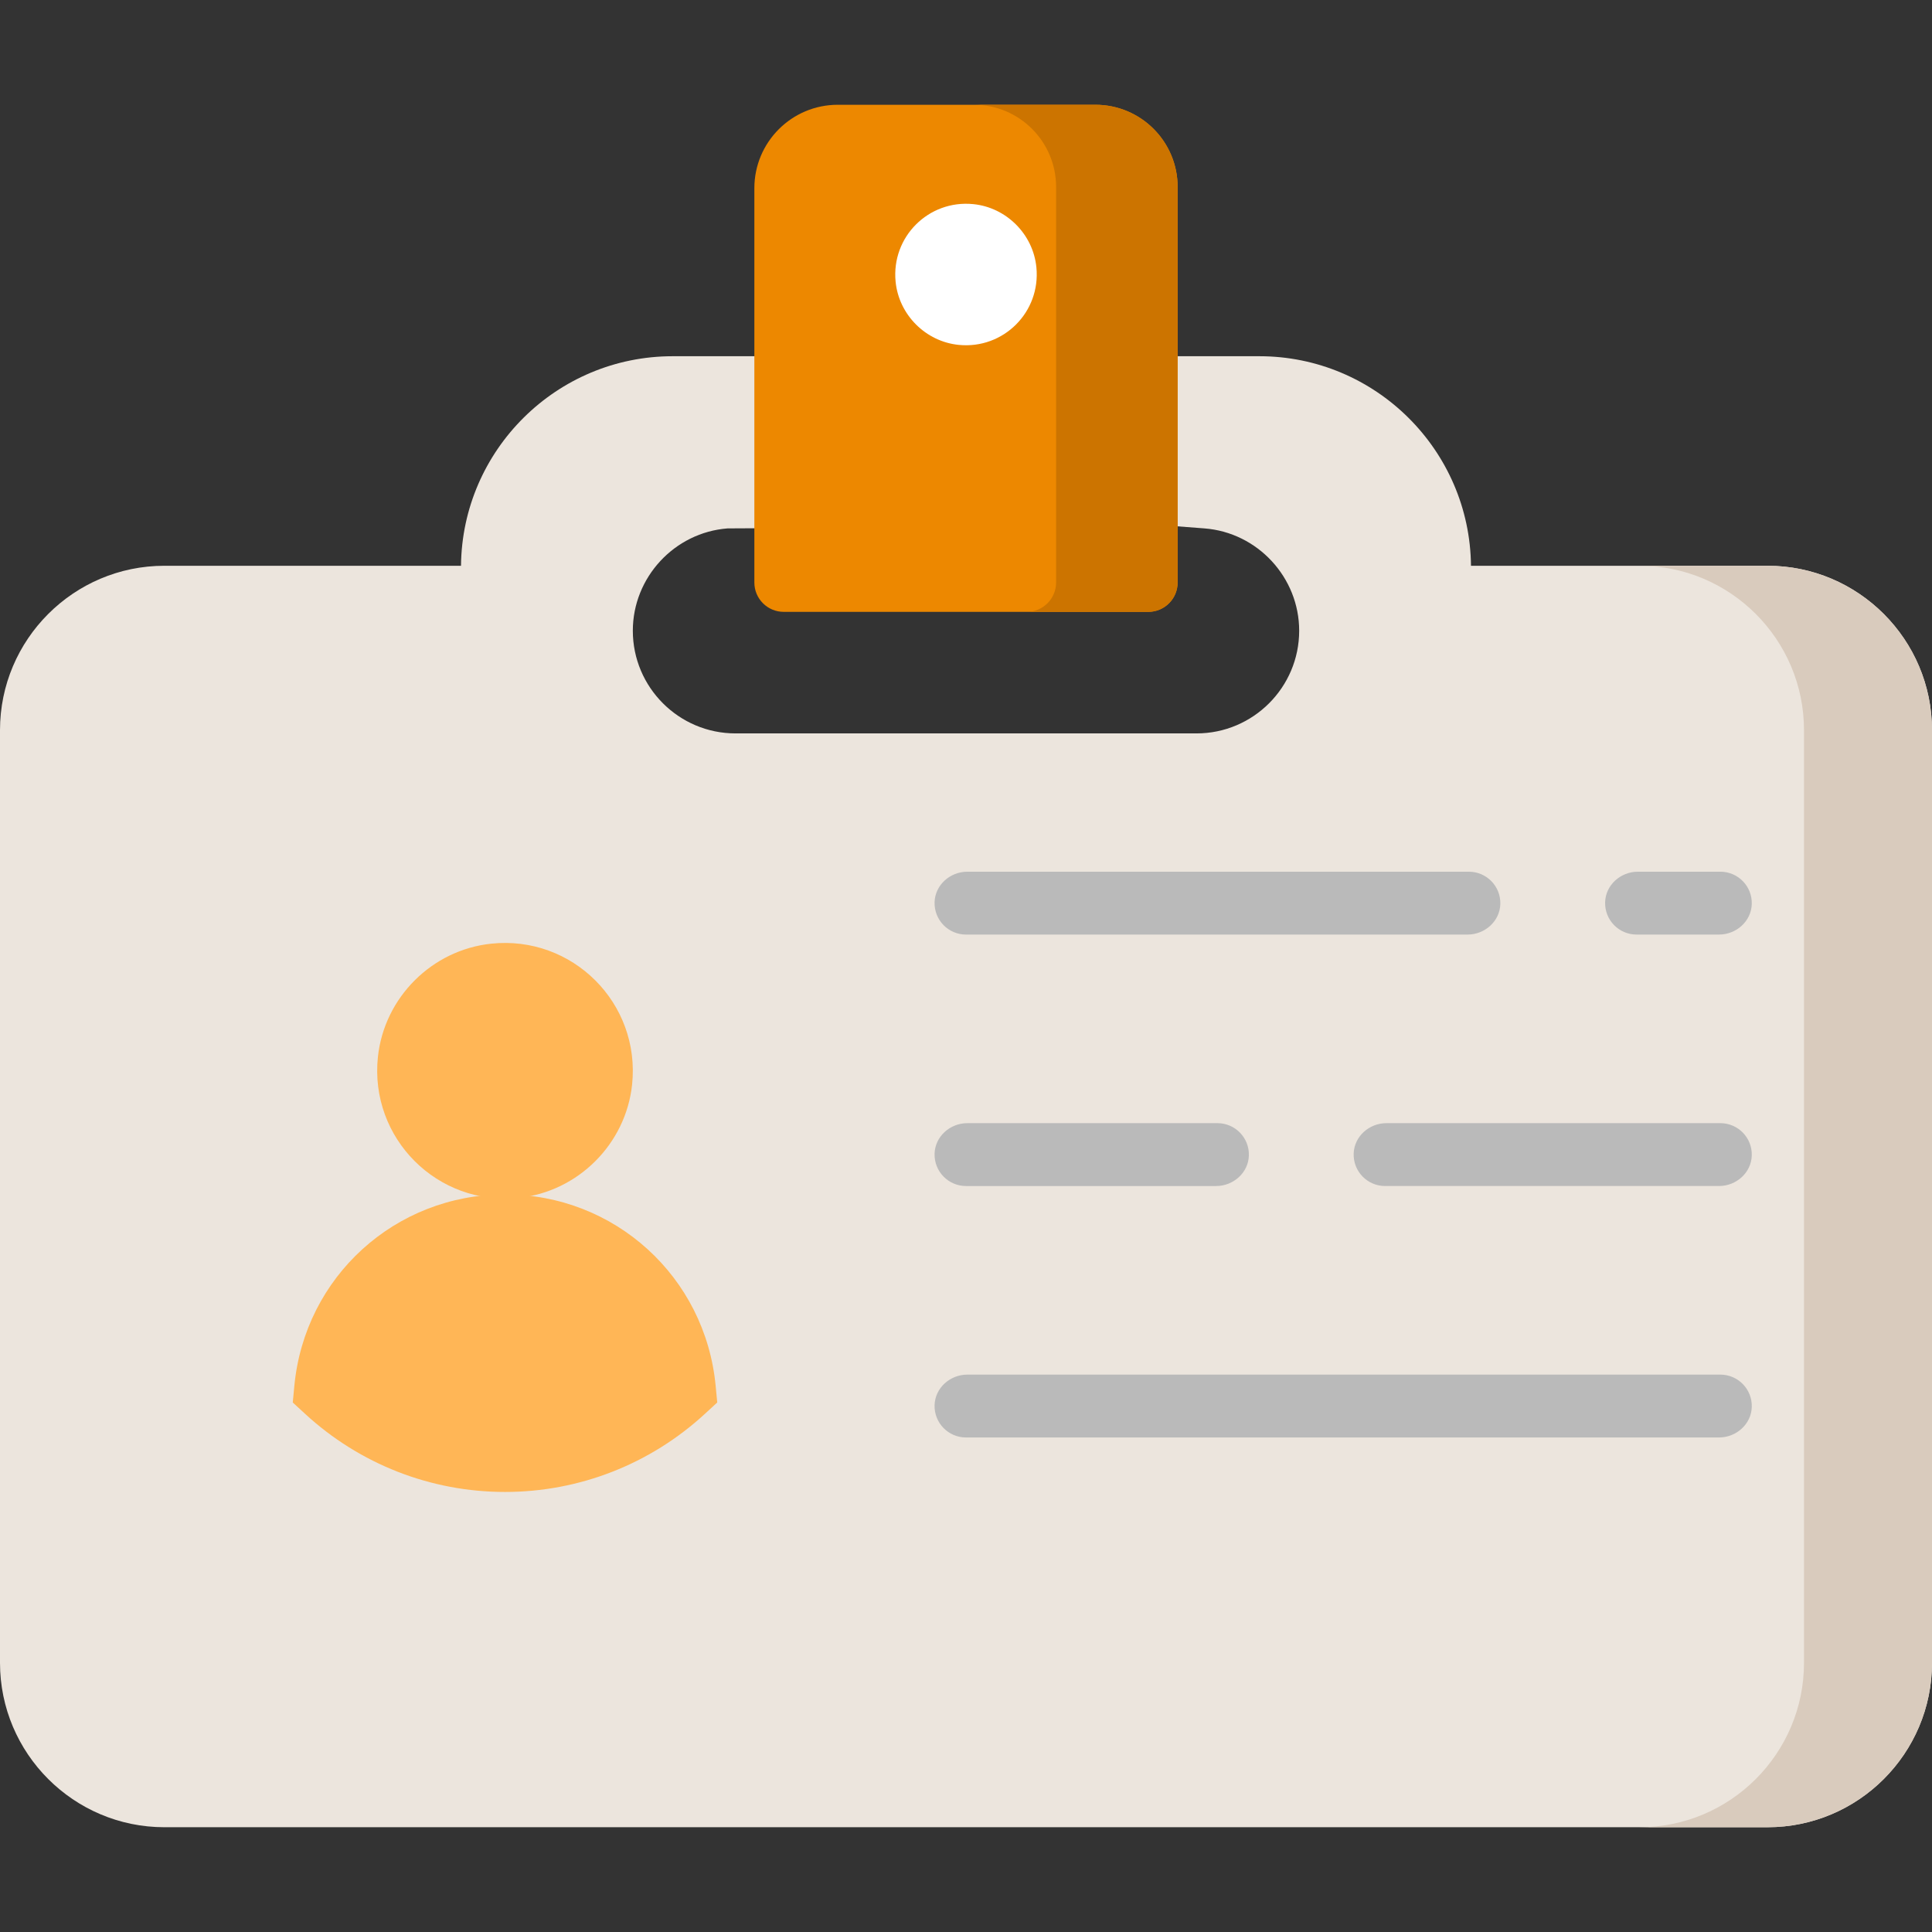
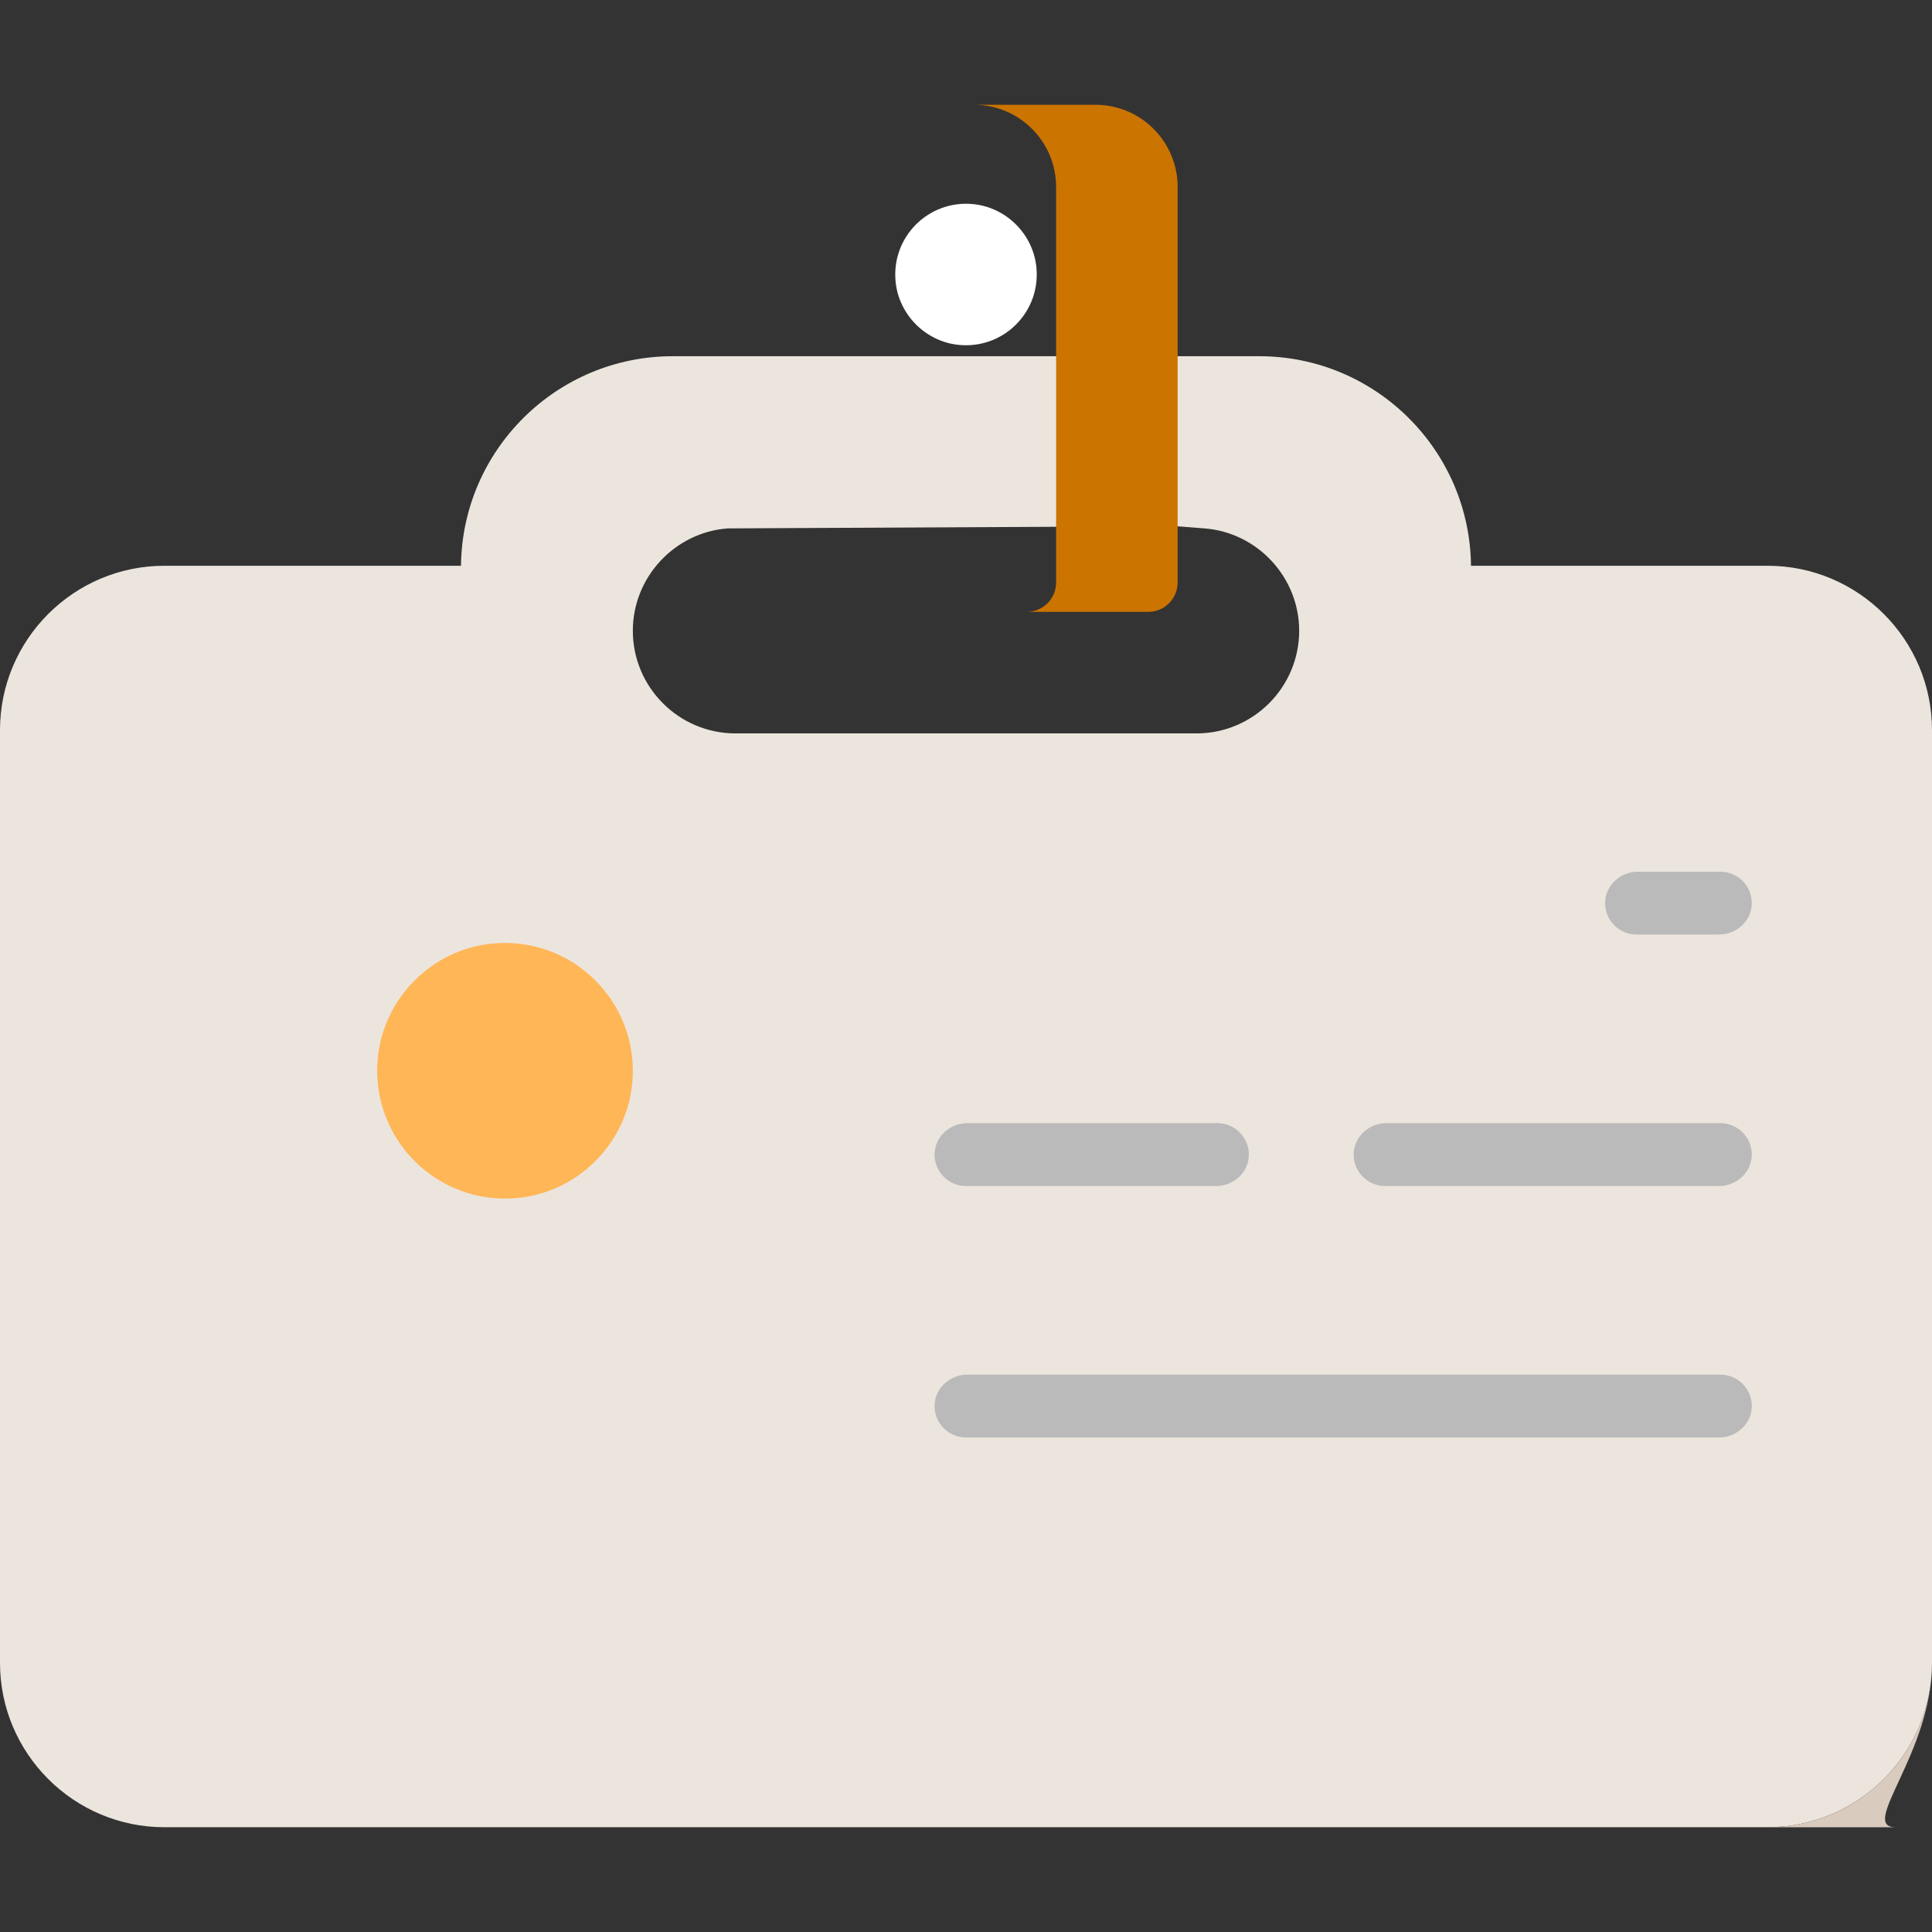
<svg xmlns="http://www.w3.org/2000/svg" height="800px" width="800px" version="1.1" id="Layer_1" viewBox="0 0 512 512" xml:space="preserve">
  <rect x="0" y="0" width="512" height="512" fill="#333333" stroke="none" />
  <path style="fill:#ECE5DD;" d="M468.434,149.934h-78.607c-0.299-30.672-25.342-55.531-56.085-55.531H178.255  c-30.741,0-55.786,24.859-56.085,55.531H43.566C19.544,149.934,0,169.478,0,193.5v247.169c0,24.021,19.544,43.564,43.566,43.564  h424.87c24.021,0,43.564-19.544,43.564-43.566V193.5C512,169.478,492.456,149.934,468.434,149.934z M317.085,194.36H194.915  c-15.003,0-27.21-12.206-27.21-27.21c0-14.129,11.031-26.041,25.111-27.119l118.635-0.592l7.731,0.592  c14.082,1.078,25.112,12.99,25.112,27.119C344.295,182.154,332.088,194.36,317.085,194.36z" />
-   <path style="fill:#D9CBBD;" d="M468.434,149.934h-33.921c24.022,0,43.566,19.544,43.566,43.566v247.169  c0,24.022-19.544,43.566-43.566,43.566h33.921C492.456,484.234,512,464.69,512,440.668V193.5  C512,169.478,492.456,149.934,468.434,149.934z" />
-   <path style="fill:#ED8800;" d="M199.913,154.369V49.882c0-12.215,9.902-22.117,22.117-22.117h68.267  c12.034,0,21.789,9.756,21.789,21.789v104.813c0,4.298-3.484,7.782-7.782,7.782h-96.608  C203.397,162.151,199.913,158.667,199.913,154.369z" />
+   <path style="fill:#D9CBBD;" d="M468.434,149.934c24.022,0,43.566,19.544,43.566,43.566v247.169  c0,24.022-19.544,43.566-43.566,43.566h33.921C492.456,484.234,512,464.69,512,440.668V193.5  C512,169.478,492.456,149.934,468.434,149.934z" />
  <path style="fill:#CC7400;" d="M290.297,27.765h-32.208c12.034,0,21.789,9.756,21.789,21.789v104.813  c0,4.298-3.484,7.783-7.783,7.783h32.208c4.298,0,7.783-3.484,7.783-7.783V49.555C312.087,37.521,302.331,27.765,290.297,27.765z" />
  <path style="fill:#FFFFFF;" d="M257.913,54.093c-11.857-1.174-21.741,8.71-20.566,20.567c0.869,8.774,7.967,15.871,16.741,16.741  c11.857,1.174,21.741-8.71,20.566-20.567C273.785,62.058,266.686,54.961,257.913,54.093z" />
  <g>
    <path style="fill:#FFB656;" d="M137.507,317.444c-21.558,2.283-39.641-15.801-37.355-37.359   c1.666-15.708,14.294-28.335,30.003-29.999c21.558-2.283,39.641,15.801,37.355,37.359   C165.844,303.153,153.215,315.78,137.507,317.444z" />
-     <path style="fill:#FFB656;" d="M133.831,395.383c-19.673,0-38.496-7.36-53.003-20.723l-3.241-2.985l0.416-4.388   c2.743-28.937,26.744-50.758,55.827-50.758s53.084,21.821,55.828,50.757l0.416,4.388l-3.241,2.985   C172.326,388.023,153.503,395.383,133.831,395.383z" />
  </g>
  <g>
-     <path style="fill:#BABABA;" d="M256,247.67h132.927c4.561,0,8.539-3.515,8.675-8.074c0.141-4.717-3.641-8.585-8.326-8.585H256.349   c-4.561,0-8.539,3.515-8.675,8.074C247.534,243.803,251.315,247.67,256,247.67z" />
    <path style="fill:#BABABA;" d="M455.913,231.01h-21.864c-4.561,0-8.538,3.515-8.675,8.074c-0.141,4.717,3.641,8.585,8.326,8.585   h21.864c4.561,0,8.538-3.515,8.675-8.074C464.38,234.877,460.598,231.01,455.913,231.01z" />
    <path style="fill:#BABABA;" d="M256,314.307h66.289c4.561,0,8.539-3.515,8.675-8.074c0.141-4.717-3.641-8.585-8.326-8.585h-66.289   c-4.561,0-8.539,3.515-8.675,8.074C247.534,310.44,251.315,314.307,256,314.307z" />
    <path style="fill:#BABABA;" d="M455.913,297.648h-88.502c-4.561,0-8.539,3.515-8.675,8.074c-0.141,4.717,3.641,8.585,8.326,8.585   h88.502c4.561,0,8.538-3.515,8.675-8.074C464.38,301.515,460.598,297.648,455.913,297.648z" />
    <path style="fill:#BABABA;" d="M455.913,364.286H256.349c-4.561,0-8.539,3.515-8.675,8.074c-0.141,4.717,3.641,8.585,8.326,8.585   h199.564c4.561,0,8.538-3.515,8.675-8.074C464.38,368.153,460.598,364.286,455.913,364.286z" />
  </g>
</svg>